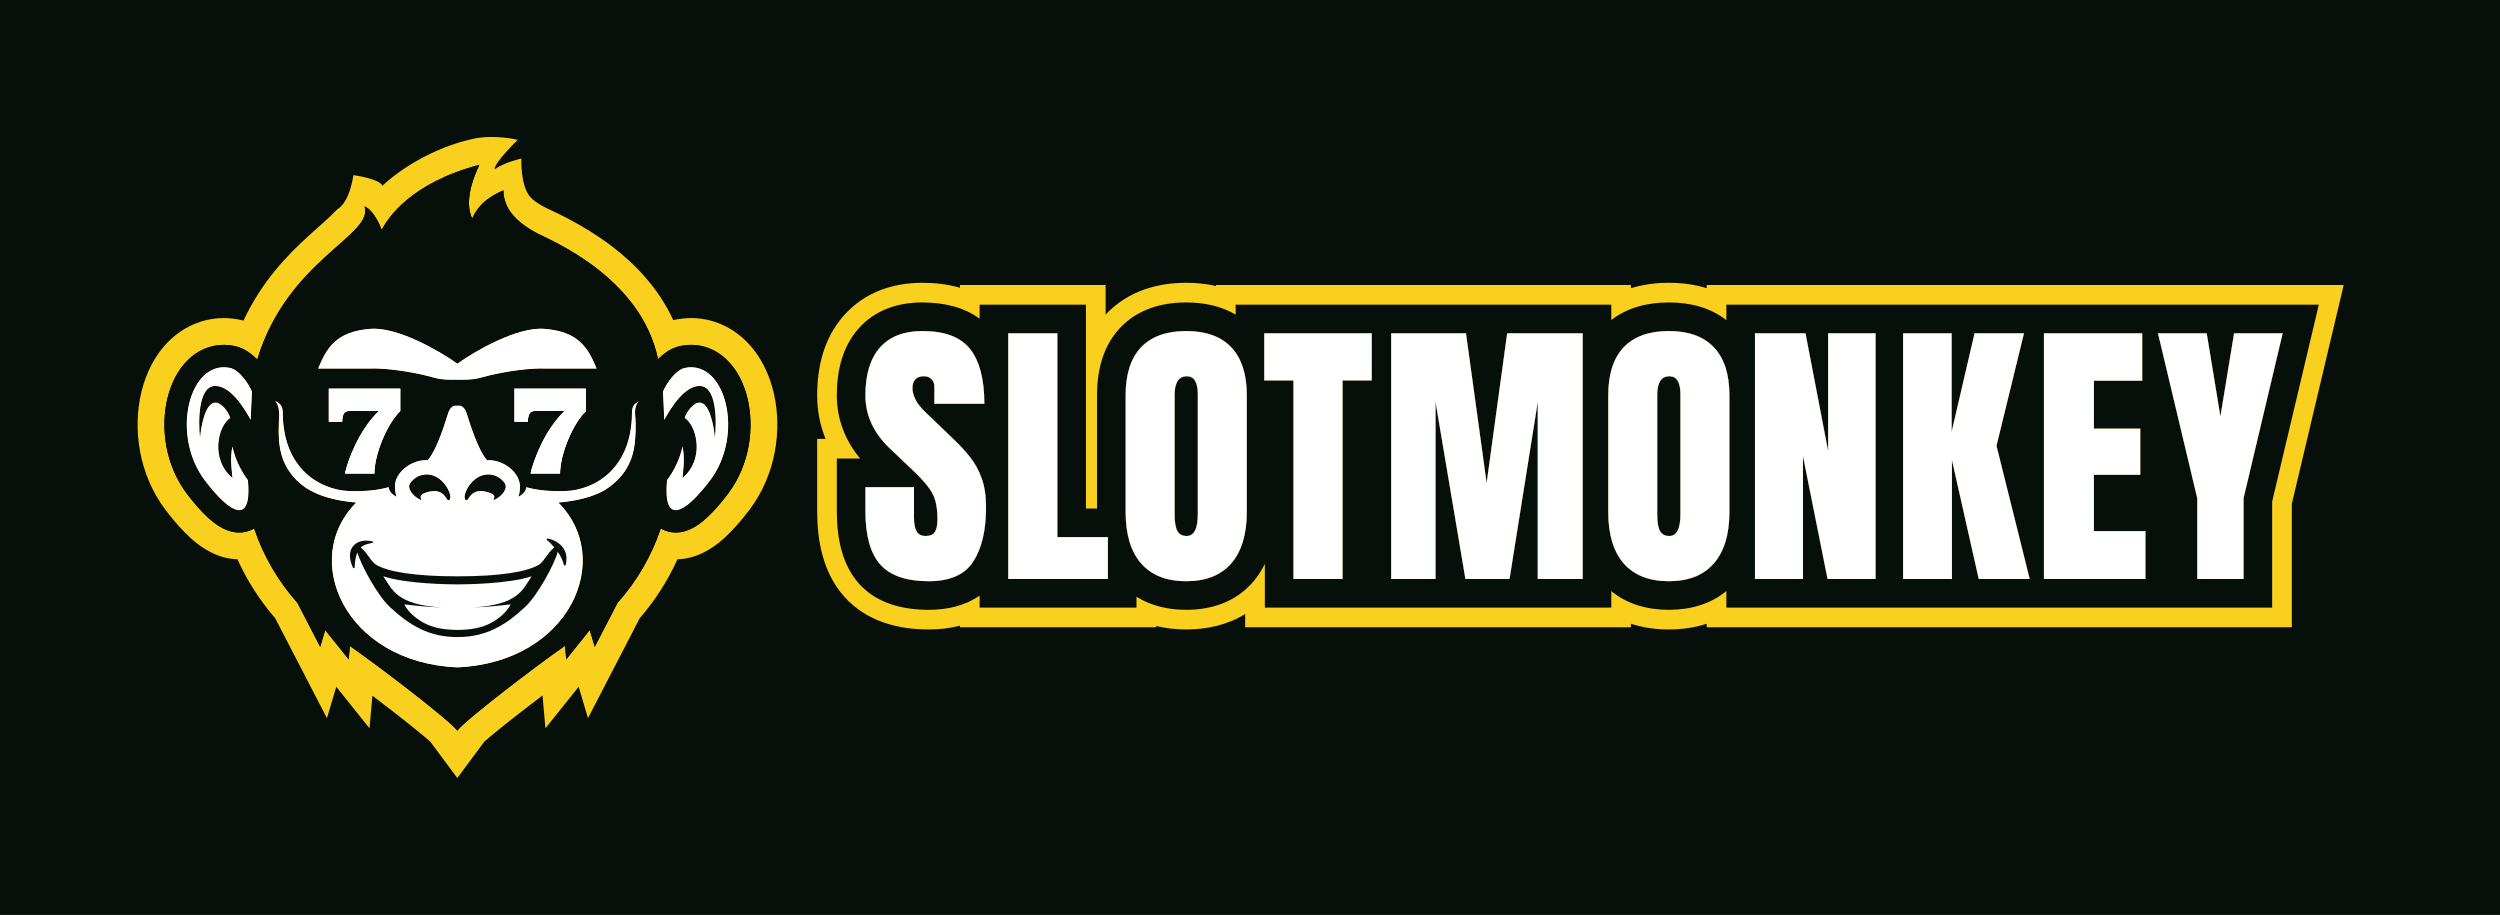
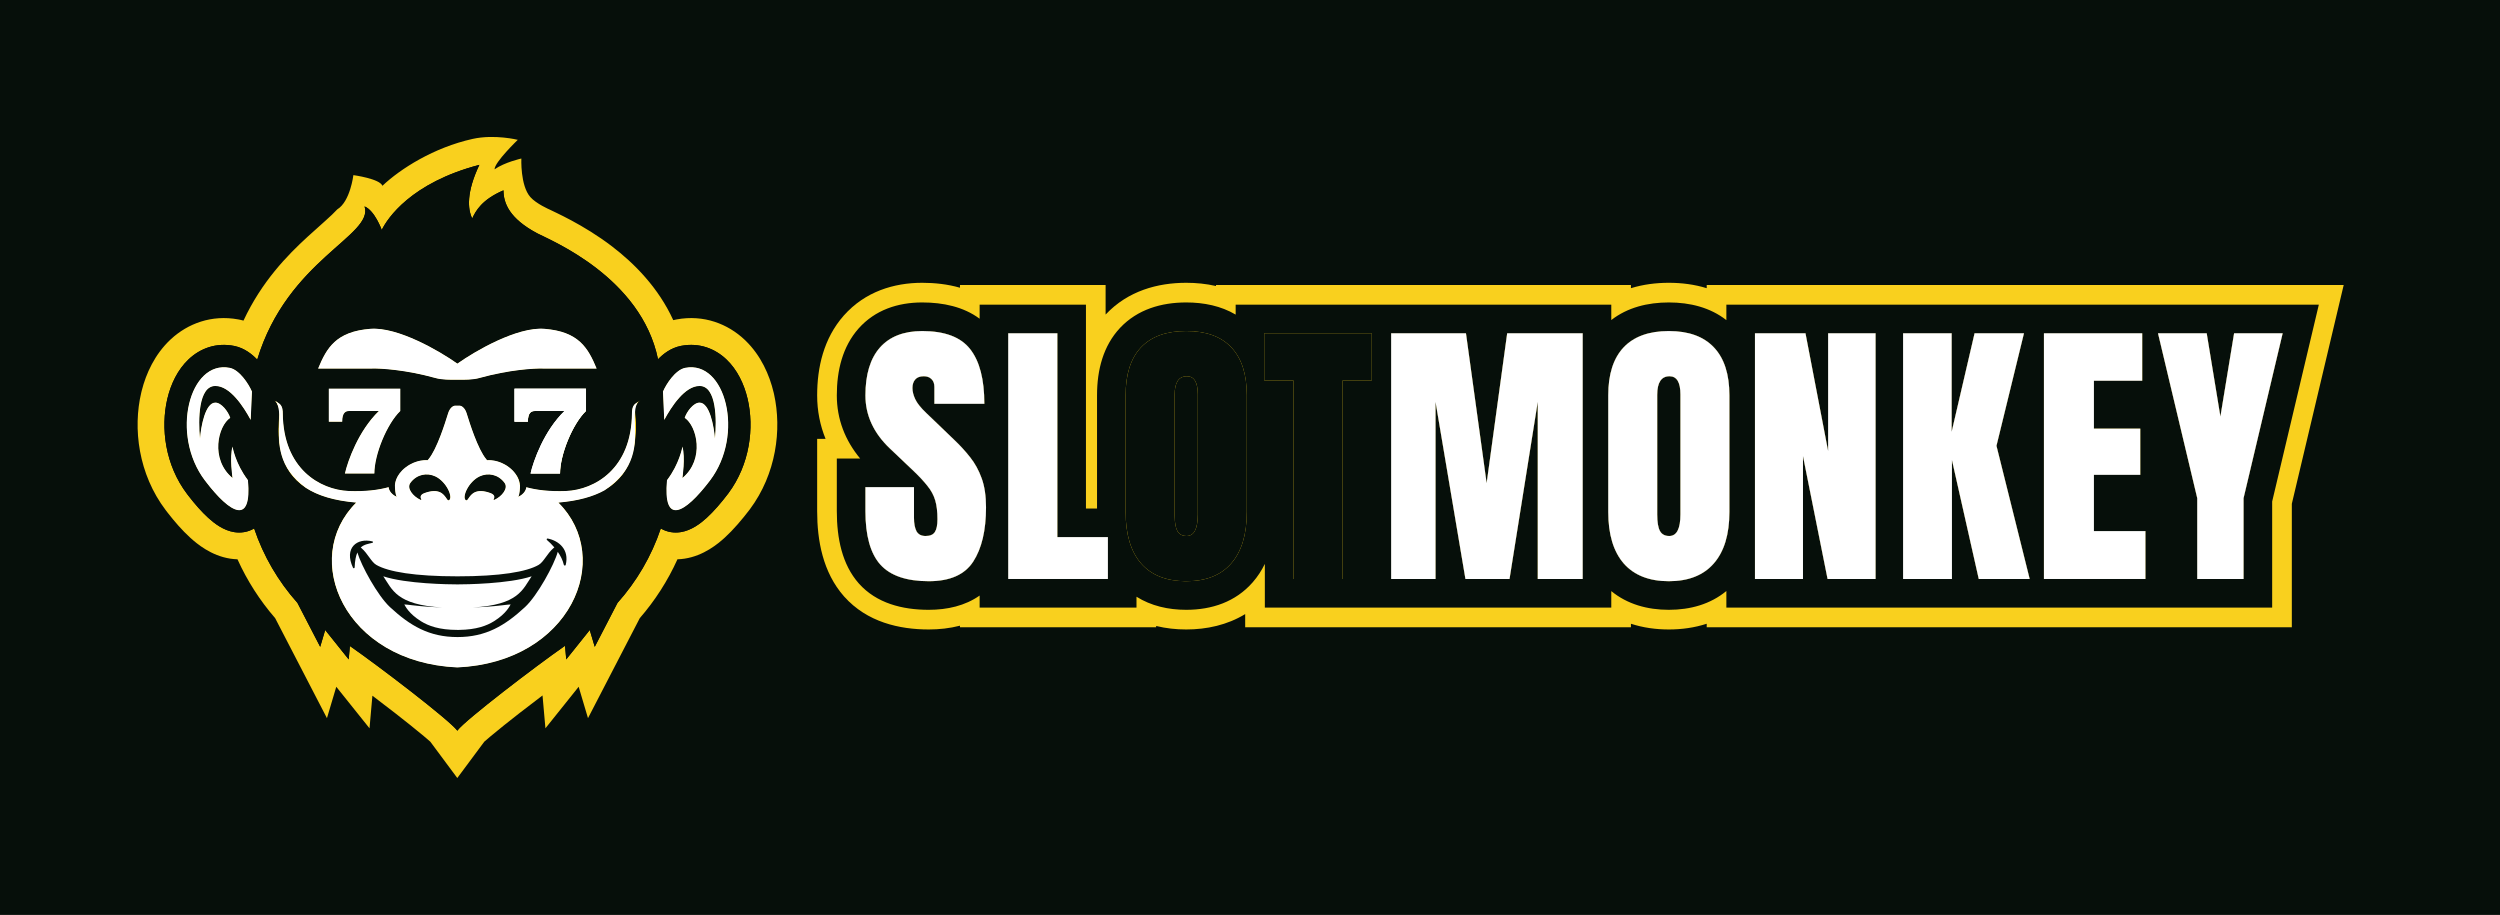
<svg xmlns="http://www.w3.org/2000/svg" width="2798" height="1024" viewBox="0 0 2798 1024" fill="none">
  <rect width="2798" height="1024" fill="#060F0A" />
  <path d="M553.5 189.499C565 181.499 583.5 177.417 583.5 177.417C583.5 177.417 582.16 207.483 593.515 220.5C600.142 228.096 615.167 234.555 615.167 234.555C619.261 236.748 652.761 251.085 685.063 275.816C709.864 294.803 736.858 321.842 753.502 358.299C754.345 358.098 756.596 357.642 757.463 357.469C787.694 351.924 814.649 362.485 833.566 380.406L834.392 381.198C851.611 397.898 861.194 419.52 865.891 439.378L866.321 441.25C875.106 480.733 868.839 530.416 839.139 570.156C830.693 581.269 820.754 592.983 811.141 601.735C803.55 608.645 787.752 621.922 766.258 625.233C763.695 625.627 760.999 625.882 758.206 625.963C747.357 650.002 733.101 672.152 716.062 691.803L658.078 803.764L647.635 768.639L610.447 815.112L607.187 778.348C598.746 784.72 590.068 791.364 581.708 797.87C569.474 807.392 558.146 816.445 549.393 823.775C546.386 826.294 543.944 828.399 542 830.108L511.806 870.765L481.616 830.109C479.693 828.418 477.283 826.34 474.318 823.856C465.618 816.566 454.352 807.561 442.174 798.078C433.852 791.6 425.207 784.981 416.789 778.623L413.557 815.118L376.364 768.64L365.922 803.762L307.934 691.801C290.897 672.151 276.64 650.001 265.792 625.963C262.997 625.882 260.299 625.628 257.734 625.233H257.732C236.238 621.922 220.439 608.646 212.848 601.736L212.847 601.735C203.82 593.516 195.161 583.549 187.181 573.216L187.145 573.169L187.11 573.122L185.639 571.202L185.604 571.158L185.57 571.112C154.768 530.583 148.619 479.454 158.098 439.378L158.56 437.482C163.491 417.835 173.238 396.685 190.423 380.406L191.331 379.557C210.214 362.139 236.792 352.025 266.483 357.461L267.922 357.737L268.051 357.762L268.18 357.789L268.972 357.955L269.097 357.982C270.259 358.235 271.4 358.514 272.519 358.818C292.848 315.238 321.395 285.87 344.489 264.766C360.102 250.498 370.546 241.897 377.487 234.318C392 225.499 395.5 195.999 395.5 195.999C395.5 195.999 425 199.999 428.017 207.933C448.17 188.837 485.565 165.128 528.912 155.475C553.5 150 579.5 156.499 579.5 156.499C579.5 156.499 553.5 181.499 553.5 189.499ZM536.5 184.499C460 204.499 433.5 244.499 427.254 257.362C427.235 257.277 419.423 235.621 408 230.999C418.815 263.508 321.83 290.434 287.887 402.47C282.287 396.604 273.822 389.711 262.721 387.296L262.056 387.158C241.935 383.146 224.06 389.865 211.055 402.185C198.747 413.844 191.155 429.958 187.293 446.284C179.599 478.81 184.771 520.48 209.455 552.959L210.926 554.879C218.286 564.41 225.757 572.917 233.044 579.551C239.872 585.768 250.076 593.7 262.3 595.582C269.045 596.621 277.01 595.873 284.436 591.458C294.881 622.556 311.521 650.81 332.889 674.751L358.36 723.93L363.954 705.117L390.27 738.002L391.598 723.008C425.023 746.271 502.184 805.319 511.616 817.481V818.001C511.675 817.915 511.739 817.825 511.807 817.733C511.876 817.825 511.941 817.915 512 818.001V817.48C521.471 805.272 599.154 745.84 632.378 722.755L633.729 738.002L660.046 705.117L665.639 723.93L691.108 674.753C712.476 650.813 729.116 622.56 739.56 591.464C746.985 595.875 754.947 596.621 761.69 595.582C773.914 593.699 784.118 585.767 790.946 579.551C798.719 572.475 807.275 562.504 815.109 552.197C839.299 519.83 844.33 478.556 836.697 446.284C832.835 429.958 825.243 413.844 812.935 402.185C800.133 390.058 782.612 383.357 762.876 386.977L761.934 387.158C750.746 389.389 742.179 396.193 736.466 402.091C717.681 310.947 618.181 269.794 601.721 261.375L601 260.999C570.2 244.499 563.5 227.499 563.5 212.999C539.124 223.496 532.502 235.999 528.5 244.499C523.3 233.899 522 214.999 536.5 184.499ZM717.383 447.438C717.383 447.438 711.5 452.001 710.779 457.499C717.383 520.499 695.197 556.468 625.116 562.501C688.083 624.97 638.665 741.382 511.807 746.992L510.324 746.921C384.565 740.474 335.778 624.726 398.5 562.501C379.271 560.846 364.096 557.082 352.051 551.499C320.774 537.004 307.5 508.499 312.5 463.999C312.999 453.021 306.624 447.609 306.599 447.588C309.09 449.401 311.58 450.784 313 452.001C316.499 455.001 316.5 460.501 316.5 462.501C317 525.001 358.5 548.001 390 549.501C408.749 550.251 423.405 548.435 435.004 545.202C435.08 547.561 436.952 552.787 444 556.001C442.835 554.23 442.342 550.434 442.139 547.111C441.979 545.782 441.922 544.408 442.003 543.002C442.235 539.098 443.522 534.911 446.525 530.853L447.09 530.107C455.331 519.461 467.099 514.656 478.652 515.032C478.941 514.678 479.223 514.334 479.5 514.001C489.5 502.001 499 470.502 501.5 462.501C503.499 456.103 507.333 454.169 509 454.001H514.779C516.446 454.169 520.28 456.103 522.279 462.501C524.779 470.502 534.279 502.001 544.279 514.001C544.559 514.337 544.843 514.685 545.135 515.041C557.022 514.589 569.163 519.619 577.475 530.853L577.857 531.382C581.636 536.763 582.454 542.262 581.859 547.144C581.655 550.459 581.161 554.236 580 556.001C586.987 552.814 588.888 547.649 588.994 545.263C600.559 548.457 615.148 550.247 633.779 549.501C665.279 548.001 706.779 525.001 707.279 462.501C707.279 460.501 707.28 455.001 710.779 452.001C712.238 450.751 714.825 449.325 717.383 447.438ZM229.358 537.832C190.169 486.268 211.979 402.666 257.166 411.675C268.105 413.858 278.354 429.698 281.995 438.208L280.566 470.037C272.486 455.033 257.498 432.004 241.021 432.002C222.064 432.003 221.809 469.671 223.831 490.765C224.842 477.372 229.697 450.587 241.021 450.585C248.099 450.587 255.683 461.133 257.705 467.661C244.055 476.703 234.955 513.868 260.233 534.961C260.217 534.854 256.703 511.831 260.233 499.805C260.259 499.962 262.644 514.216 272.466 530.066C277.5 537.499 277.5 537.499 277.5 537.499C278.204 542.959 278.709 554.76 276.64 562.2C271.368 581.167 252.17 567.847 229.358 537.832ZM766.823 411.675C812.009 402.666 833.819 486.268 794.631 537.832L793.262 539.618C771.063 568.356 752.53 580.776 747.354 562.223C746 557.368 745.5 547.499 746.5 537.499C746.503 537.495 746.624 537.315 751.534 530.046C761.344 514.206 763.729 499.964 763.756 499.805C767.284 511.826 763.775 534.835 763.756 534.961C789.033 513.868 779.934 476.703 766.284 467.661C768.306 461.133 775.89 450.586 782.968 450.585C794.292 450.587 799.147 477.372 800.158 490.765C802.18 469.671 801.925 432.004 782.968 432.002C766.491 432.003 751.503 455.033 743.423 470.037L741.994 438.208C745.635 429.698 755.884 413.857 766.823 411.675ZM487.112 533.172C477.874 528.871 466.463 530.806 459.387 540.369C454.698 546.706 462.836 555.622 469.876 559.003C475.15 561.536 466 555.501 474.705 551.957C475.413 551.691 476.101 551.45 476.769 551.232C476.769 551.232 479.618 550.32 481.5 549.999C483.786 549.61 486 549.512 487.426 549.62C498.893 550.492 499.808 561.702 502.622 559.785C507.273 556.616 499.657 539.014 487.112 533.172ZM564.613 540.369C557.537 530.806 546.125 528.872 536.888 533.172C524.342 539.014 516.726 556.617 521.378 559.785C524.191 561.7 525.106 550.492 536.573 549.62C536.573 549.62 538.665 549.528 540 549.62C542.886 549.821 547.231 551.233 547.231 551.233C547.899 551.45 548.587 551.691 549.295 551.957C557.999 555.502 548.849 561.537 554.124 559.003C561.163 555.622 569.301 546.706 564.613 540.369ZM448 435.001V460.001C433 474.502 419 508.802 419 530.001H386C389.167 515.835 401.2 482.001 424 460.001H391C387 460.002 383 461.502 383 472.001H368V435.001H448ZM656 435.001V460.001C641 474.502 627 508.802 627 530.001H594C597.167 515.835 609.2 482.001 632 460.001H599C595 460.002 591 461.502 591 472.001H576V435.001H656ZM511.889 406.966C531.685 392.905 578.594 365.611 609.279 368.001C647.778 371.002 658.279 389.502 667.779 412.501H607.779C597.945 412.168 569.978 413.802 536.779 423.001C528.885 425.369 517.582 425.011 512 425.001C506.418 425.011 494.894 425.369 487 423.001C453.801 413.802 425.834 412.168 416 412.501H356C365.5 389.502 376.001 371.002 414.5 368.001C445.185 365.611 492.094 392.906 511.889 406.966Z" fill="#F9D01E" />
  <path d="M459.387 540.37C466.463 530.806 477.874 528.872 487.112 533.173C499.657 539.014 507.273 556.617 502.622 559.786C499.003 562.25 498.526 543.003 474.705 551.958C466 555.502 475.15 561.537 469.876 559.004C462.836 555.623 454.698 546.707 459.387 540.37Z" fill="#060F0A" />
  <path d="M536.888 533.173C546.126 528.872 557.537 530.806 564.613 540.37C569.301 546.707 561.163 555.622 554.124 559.004C548.849 561.538 557.999 555.502 549.295 551.958C525.474 543.002 524.996 562.249 521.378 559.786C516.726 556.618 524.342 539.014 536.888 533.173Z" fill="#060F0A" />
  <path fill-rule="evenodd" clip-rule="evenodd" d="M536.5 184.5C522 215 523.3 233.9 528.5 244.5C532.502 236 539.124 223.497 563.5 213C563.5 227.5 570.2 244.5 601 261C615.001 268.5 717.383 309.5 736.466 402.092C742.179 396.193 750.746 389.39 761.934 387.158L762.876 386.978C782.612 383.357 800.133 390.058 812.935 402.186C825.243 413.845 832.835 429.958 836.697 446.284C844.331 478.556 839.299 519.831 815.109 552.197L814.535 552.96C806.701 563.267 798.719 572.476 790.946 579.552C784.118 585.768 773.914 593.7 761.69 595.583C754.947 596.621 746.985 595.875 739.56 591.465C729.116 622.561 712.476 650.813 691.108 674.754L665.64 723.931L660.046 705.117L633.729 738.003L632.378 722.756C599.154 745.841 521.471 805.272 512 817.48V818.002C511.941 817.916 511.876 817.826 511.807 817.733C511.739 817.826 511.675 817.916 511.616 818.002V817.481C502.184 805.32 425.023 746.272 391.599 723.009L390.27 738.003L363.954 705.117L358.36 723.931L332.89 674.752C311.521 650.81 294.881 622.557 284.436 591.459C277.01 595.874 269.046 596.622 262.3 595.583C250.076 593.7 239.873 585.768 233.044 579.552C225.757 572.918 218.286 564.41 210.926 554.88L209.455 552.96C184.771 520.481 179.599 478.81 187.293 446.284C191.155 429.958 198.747 413.845 211.055 402.186C224.06 389.866 241.935 383.146 262.056 387.158L262.721 387.297C273.822 389.712 282.287 396.605 287.887 402.471C321.83 290.435 418.815 263.509 408 231C419.423 235.621 427.235 257.278 427.254 257.362C433.5 244.5 460 204.5 536.5 184.5ZM717.383 447.438C714.825 449.325 712.238 450.752 710.779 452.002C707.28 455.002 707.279 460.502 707.279 462.502C706.779 525.001 665.279 548.002 633.779 549.502C615.148 550.247 600.559 548.458 588.994 545.264C588.888 547.65 586.987 552.814 580 556.002C581.161 554.236 581.655 550.46 581.859 547.145C582.454 542.263 581.636 536.763 577.857 531.383L577.475 530.854C569.163 519.619 557.022 514.59 545.135 515.042C544.843 514.685 544.559 514.338 544.279 514.002C534.279 502.002 524.779 470.502 522.279 462.502C520.28 456.103 516.446 454.169 514.779 454.002H509C507.333 454.169 503.5 456.103 501.5 462.502C499 470.502 489.5 502.002 479.5 514.002C479.223 514.335 478.941 514.679 478.652 515.032C467.099 514.657 455.331 519.462 447.09 530.107L446.525 530.854C443.522 534.912 442.237 539.052 442.005 542.956L442.003 542.958C442.003 542.973 442.003 542.988 442.003 543.003C441.922 544.408 441.979 545.782 442.139 547.111C442.342 550.435 442.835 554.231 444 556.002C436.952 552.787 435.08 547.562 435.004 545.203C423.405 548.435 408.749 550.252 390 549.502C358.5 548.002 317 525.001 316.5 462.502C316.5 460.502 316.499 455.002 313 452.002C311.58 450.785 309.09 449.402 306.599 447.589C306.599 447.589 313 453 312.5 464C307.5 508.5 320.774 537.004 352.051 551.5C364.096 557.083 379.271 560.846 398.5 562.502C335.532 624.97 384.95 741.383 511.807 746.992C638.665 741.383 688.083 624.971 625.116 562.502C695.197 556.468 717.383 520.5 710.779 457.5C711.5 452.002 717.383 447.438 717.383 447.438ZM257.166 411.676C211.979 402.666 190.169 486.269 229.358 537.833C252.17 567.847 271.368 581.168 276.641 562.2C278.709 554.76 278.204 542.96 277.5 537.5C277.5 537.5 277.5 537.5 272.466 530.066C262.644 514.216 260.259 499.961 260.233 499.806C256.703 511.832 260.217 534.855 260.233 534.962C234.955 513.868 244.055 476.704 257.705 467.662C255.683 461.133 248.099 450.587 241.021 450.586C229.697 450.587 224.842 477.373 223.831 490.766C221.809 469.672 222.064 432.004 241.021 432.003C257.498 432.004 272.487 455.033 280.566 470.038L281.995 438.209C278.354 429.699 268.105 413.858 257.166 411.676ZM794.631 537.833C833.82 486.269 812.01 402.667 766.823 411.676C755.884 413.858 745.636 429.698 741.994 438.209L743.423 470.038C751.503 455.033 766.491 432.004 782.968 432.003C801.925 432.004 802.18 469.672 800.158 490.766C799.147 477.373 794.292 450.587 782.968 450.586C775.89 450.587 768.306 461.133 766.284 467.662C779.934 476.704 789.033 513.868 763.756 534.962C763.775 534.838 767.285 511.827 763.756 499.806C763.729 499.965 761.344 514.207 751.534 530.047C746.5 537.5 746.5 537.5 746.5 537.5C745.5 547.5 746 557.368 747.354 562.224C752.531 580.777 771.063 568.356 793.262 539.619L794.631 537.833ZM368 472.002H383C383 461.503 387 460.002 391 460.002H424C401.2 482.002 389.167 515.835 386 530.002H419C419 508.802 433 474.502 448 460.002V435.002H368V472.002ZM576 472.002H591C591 461.503 595 460.002 599 460.002H632C609.2 482.002 597.167 515.835 594 530.002H627C627 508.802 641 474.502 656 460.002V435.002H576V472.002ZM609.279 368.002C578.594 365.611 531.795 392.829 512 406.89V407.045C511.964 407.019 511.926 406.993 511.89 406.967C511.853 406.993 511.815 407.019 511.779 407.045V406.89C491.984 392.829 445.185 365.611 414.5 368.002C376.001 371.002 365.5 389.502 356 412.502H416C425.834 412.169 453.801 413.802 487 423.002C494.894 425.37 506.197 425.013 511.779 425.003L512 425.002C517.582 425.012 528.885 425.37 536.779 423.002C569.978 413.802 597.945 412.169 607.779 412.502H667.779C658.279 389.502 647.778 371.002 609.279 368.002Z" fill="#060F0A" />
  <path fill-rule="evenodd" clip-rule="evenodd" d="M308.248 448.735C308.799 449.105 309.339 449.456 309.854 449.791C311.11 450.608 312.221 451.331 313.005 452.003C316.505 455.003 316.505 460.503 316.505 462.503C317.005 525.004 358.505 548.005 390.005 549.505C408.754 550.255 423.408 548.44 435.007 545.208C435.084 547.567 436.959 552.791 444.005 556.005C442.276 553.376 442.023 546.287 442.006 542.902C442.028 542.015 442.532 531.724 454.005 523.004C466.505 513.504 478.651 515.04 478.651 515.04C478.942 514.684 479.226 514.339 479.505 514.004C489.062 502.536 498.162 473.256 501.132 463.701L501.304 463.148C501.375 462.919 501.442 462.704 501.505 462.503C503.505 456.103 507.338 454.17 509.005 454.003H514.784C516.451 454.17 520.284 456.103 522.284 462.503C522.395 462.858 522.519 463.258 522.657 463.701C525.627 473.256 534.727 502.536 544.284 514.004C544.563 514.339 544.847 514.684 545.138 515.04C545.138 515.04 557.284 513.504 569.784 523.004C581.784 532.124 581.784 542.964 581.784 542.964C581.857 542.99 581.93 543.017 582.003 543.043C581.979 546.481 581.71 553.412 580.005 556.005C586.991 552.818 588.893 547.656 589 545.268C600.565 548.463 615.153 550.25 633.784 549.505C665.284 548.005 706.784 525.004 707.284 462.503C707.284 460.503 707.284 455.003 710.784 452.003C711.568 451.331 712.679 450.608 713.936 449.791C713.97 449.768 714.005 449.746 714.04 449.723C710.05 455.687 710.336 464.608 710.674 475.137C711.37 496.813 712.284 525.302 676.571 548.833C663.787 555.893 647.045 560.598 624.931 562.505C687.793 624.975 638.458 741.392 511.814 747C385.171 741.392 335.836 624.975 398.697 562.505C373.838 560.361 355.766 554.682 342.476 546.095C310.796 523.12 311.667 495.978 312.335 475.137C312.692 464.009 312.992 454.677 308.248 448.735ZM471.386 558.718C470.735 557.213 469.399 554.123 474.71 551.961C491.478 545.656 496.679 553.327 499.551 557.563C500.759 559.345 501.555 560.519 502.627 559.789C507.279 556.621 499.663 539.017 487.117 533.176C477.879 528.874 466.468 530.808 459.391 540.372C454.702 546.71 462.841 555.625 469.881 559.007C471.938 559.995 471.802 559.68 471.386 558.718ZM552.624 558.718C553.275 557.213 554.611 554.123 549.3 551.961C532.531 545.656 527.33 553.327 524.459 557.563C523.251 559.345 522.455 560.519 521.383 559.789C516.73 556.621 524.346 539.017 536.892 533.176C546.13 528.874 557.542 530.808 564.618 540.372C569.307 546.71 561.168 555.625 554.129 559.007C552.072 559.995 552.208 559.68 552.624 558.718Z" fill="white" />
  <path d="M512.005 407.045L511.894 406.966L511.784 407.045V406.887C491.988 392.826 445.19 365.61 414.505 368.001C376.005 371.001 365.505 389.502 356.005 412.502H416.005C425.838 412.169 453.805 413.802 487.005 423.002C494.095 425.13 503.935 425.057 509.91 425.013L509.915 425.013C510.59 425.008 511.217 425.004 511.784 425.003L512.005 425.002C512.539 425.003 513.126 425.008 513.758 425.012L513.877 425.013H513.879C519.854 425.057 529.693 425.13 536.784 423.002C569.984 413.802 597.951 412.169 607.784 412.502H667.784C658.284 389.502 647.784 371.001 609.284 368.001C578.599 365.61 531.801 392.826 512.005 406.887V407.045Z" fill="white" />
-   <path d="M368.005 435.003H448.005V460.003C433.005 474.503 419.005 508.804 419.005 530.004H386.005C389.172 515.837 401.205 482.003 424.005 460.003H391.005C387.005 460.003 383.005 461.503 383.005 472.003H368.005V435.003Z" fill="white" />
  <path d="M575.784 435.003H655.784V460.003C640.784 474.503 626.784 508.804 626.784 530.004H593.784C596.951 515.837 608.984 482.003 631.784 460.003H598.784C594.784 460.003 590.784 461.503 590.784 472.003H575.784V435.003Z" fill="white" />
  <path d="M282 438.208C278.358 429.698 268.111 413.856 257.172 411.675C211.984 402.664 190.174 486.27 229.364 537.835C258.662 576.384 282 587.398 277.531 537.835L277.548 537.452C263.369 518.851 260.238 499.806 260.238 499.806C256.699 511.86 260.238 534.964 260.238 534.964C234.959 513.869 244.06 476.703 257.711 467.662C255.688 461.133 248.104 450.586 241.027 450.586C229.702 450.586 224.848 477.373 223.837 490.766C221.814 469.671 222.068 432.002 241.027 432.003C257.503 432.003 272.492 455.028 280.572 470.034L282 438.208Z" fill="white" />
  <path d="M742 438.208C745.642 429.698 755.889 413.856 766.828 411.675C812.016 402.664 833.826 486.27 794.636 537.835C765.338 576.384 742 587.398 746.469 537.835L746.452 537.452C760.631 518.851 763.762 499.806 763.762 499.806C767.301 511.86 763.762 534.964 763.762 534.964C789.041 513.869 779.94 476.703 766.289 467.662C768.312 461.133 775.896 450.586 782.973 450.586C794.298 450.586 799.152 477.373 800.163 490.766C802.186 469.671 801.932 432.002 782.973 432.003C766.497 432.003 751.508 455.028 743.428 470.034L742 438.208Z" fill="white" />
  <path d="M368.005 435.004H448.005V460.004C433.005 474.505 419.005 508.805 419.005 530.006H386.005C389.172 515.839 401.205 482.005 424.005 460.004H391.005C387.005 460.004 383.005 461.504 383.005 472.005H368.005V435.004Z" fill="white" />
  <path d="M575.784 435.004H655.784V460.004C640.784 474.505 626.784 508.805 626.784 530.006H593.784C596.951 515.839 608.984 482.005 631.784 460.004H598.784C594.784 460.004 590.784 461.504 590.784 472.005H575.784V435.004Z" fill="white" />
  <path fill-rule="evenodd" clip-rule="evenodd" d="M612.209 604.412C611.442 603.761 611.955 602.521 612.943 602.712C625.231 605.089 637.426 614.862 633.136 632.282C632.875 633.334 631.26 633.165 631.022 632.106C629.874 626.956 627.316 622.001 624.246 617.591C620.301 632.038 601.545 666.509 587.583 679.446C565.084 700.292 543.739 713.001 512 713.001C512 713 512 712.998 512 712.997C480.268 712.994 458.927 700.287 436.431 679.443C422.702 666.723 404.338 633.184 399.977 618.331C398.319 622.106 397.204 627.42 396.926 635.025C396.888 636.054 395.526 636.388 395.09 635.454C384.671 613.132 399.696 601.685 416.773 605.919C417.687 606.146 417.695 607.3 416.783 607.534C412.351 608.673 407.533 609.208 403.744 612.789C404.02 613.005 404.31 613.241 404.612 613.499C411.636 619.5 415.508 628.979 421.212 632.251C434.72 639.999 464.223 645.03 512.014 645.03C559.797 645.029 589.295 640 602.802 632.253C608.506 628.981 612.378 619.503 619.401 613.502C619.767 613.19 620.114 612.91 620.441 612.66C617.636 609.358 614.714 606.539 612.209 604.412ZM595 645C569.462 653.5 521.045 654.054 512 654.054C502.955 654.054 454.538 653.5 429 645C438.965 659.786 443.76 677 494.855 679.883C491.846 679.782 487.509 679.593 481.827 679.237C464.756 678.165 455.84 676.5 452.5 676.5C453.613 678.384 457.362 686.679 471.116 695.266C479.5 700.5 491.5 705 512 705L513.897 704.988C533.246 704.719 544.762 700.336 552.884 695.266C566.638 686.679 570.387 678.384 571.5 676.5C568.16 676.5 559.244 678.165 542.173 679.237C536.491 679.593 532.153 679.782 529.144 679.883C580.24 677.001 585.035 659.786 595 645Z" fill="#060F0A" />
  <path d="M1867.75 316.5C1881.94 316.5 1896.35 318.279 1910.15 322.546V319H2623.06L2565.01 563.847V702H1910.15V698.093C1896.5 702.544 1882.13 704.5 1867.75 704.5C1853.36 704.5 1838.99 702.542 1825.35 698.103V702H1393.61V687.29C1373.58 699.506 1350.6 704.5 1327.61 704.5C1316.27 704.5 1304.94 703.283 1293.96 700.593V702H1074.4V700.276C1062.88 703.244 1051.04 704.5 1039.5 704.5C1006.73 704.5 970.426 696.405 944.82 667.688L944.653 667.5C920.817 640.515 914.562 604.676 914.562 572.062V491.188H923.975C917.879 476.19 914.562 459.923 914.562 442.531C914.562 411.54 921.678 378.901 944.301 353.232L944.386 353.137L944.472 353.041C968.153 326.428 1000.32 316.5 1032.16 316.5C1045.95 316.5 1060.42 318.024 1074.4 322.021V319H1237.4V352.058C1237.48 351.97 1237.56 351.88 1237.64 351.793L1237.81 351.615C1262.55 325.543 1295.58 316.5 1327.61 316.5C1338.72 316.5 1349.97 317.591 1360.95 320.111V319H1825.35V322.536C1839.14 318.282 1853.54 316.5 1867.75 316.5ZM1327.61 370.5C1305.42 370.5 1288.55 376.594 1276.99 388.781L1276.45 389.356C1265.35 401.528 1259.8 419.201 1259.8 442.375V573C1259.8 598.104 1265.58 617.323 1277.14 630.656C1288.81 643.885 1305.63 650.5 1327.61 650.5C1349.59 650.5 1366.36 643.885 1377.92 630.656C1389.59 617.323 1395.42 598.104 1395.42 573V442.375C1395.42 418.833 1389.64 400.969 1378.08 388.781C1366.62 376.594 1349.8 370.5 1327.61 370.5ZM1867.75 370.5C1845.56 370.5 1828.69 376.594 1817.12 388.781C1805.67 400.969 1799.94 418.833 1799.94 442.375V573C1799.94 598.104 1805.72 617.323 1817.28 630.656C1828.95 643.885 1845.77 650.5 1867.75 650.5C1889.73 650.5 1906.5 643.885 1918.06 630.656C1929.73 617.323 1935.56 598.104 1935.56 573V442.375C1935.56 418.833 1929.78 400.969 1918.22 388.781C1906.76 376.594 1889.94 370.5 1867.75 370.5ZM1414.95 373V425.812H1447.61V648H1502.61V425.812H1535.26V373H1414.95ZM1556.97 373V648H1606.66V449.875L1640.1 648H1689.47L1721.04 449.875V648H1771.35V373H1686.82L1663.85 540.656L1640.72 373H1556.97ZM2415.22 373L2459.13 557.531V648H2511.01V557.531L2554.76 373H2500.38L2485.07 466.125L2469.76 373H2415.22ZM2046.03 373V504.719L2020.71 373H1964.15V648H2017.9V510.5L2045.4 648H2099.15V373H2046.03ZM1128.4 373V648H1239.96V601.125H1183.4V373H1128.4ZM2287.58 373V648H2401.17V594.406H2343.51V531.438H2395.39V479.719H2343.51V426.125H2397.58V373H2287.58ZM1340.58 575.969C1340.52 591.906 1336.36 599.875 1328.08 599.875C1323.29 599.875 1319.85 598.052 1317.77 594.406C1315.82 590.891 1314.78 585.269 1314.66 577.542L1314.64 575.969V441.906C1314.64 428.052 1319.23 421.125 1328.39 421.125C1336.52 421.125 1340.58 427.896 1340.58 441.438V575.656L1340.58 575.969ZM1880.72 575.656C1880.72 591.802 1876.55 599.875 1868.22 599.875C1863.43 599.875 1859.99 598.052 1857.91 594.406C1855.82 590.656 1854.78 584.51 1854.78 575.969V441.906C1854.78 428.052 1859.36 421.125 1868.53 421.125C1876.66 421.125 1880.72 427.896 1880.72 441.438V575.656ZM1045.75 451.906H1101.69C1101.69 424.51 1096.38 404.094 1085.75 390.656C1075.23 377.219 1057.36 370.5 1032.16 370.5C1011.53 370.5 995.75 376.646 984.812 388.938C973.979 401.229 968.562 419.094 968.562 442.531C968.562 464.927 977.781 484.823 996.219 502.219L1020.91 525.656C1028.2 532.531 1033.88 538.573 1037.94 543.781C1042.1 548.885 1045.02 554.302 1046.69 560.031C1048.35 565.656 1049.19 572.688 1049.19 581.125C1049.19 587.792 1048.2 592.583 1046.22 595.5C1044.34 598.417 1040.91 599.875 1035.91 599.875C1031.11 599.875 1027.73 598.104 1025.75 594.562C1023.88 590.917 1022.94 585.917 1022.94 579.562V545.188H968.562V572.062C968.562 599.354 974.083 619.25 985.125 631.75C996.271 644.25 1014.4 650.5 1039.5 650.5C1063.15 650.5 1079.71 643.208 1089.19 628.625C1098.77 613.938 1103.56 593.677 1103.56 567.844C1103.56 555.031 1101.95 544.198 1098.72 535.344C1095.49 526.385 1091.22 518.573 1085.91 511.906C1080.59 505.135 1074.76 498.729 1068.41 492.688L1036.69 462.219C1030.54 456.385 1026.43 451.229 1024.34 446.75C1022.26 442.271 1021.22 438.104 1021.22 434.25C1021.22 430.396 1022.21 427.271 1024.19 424.875C1026.27 422.375 1029.5 421.125 1033.88 421.125C1037.52 421.125 1040.39 422.167 1042.47 424.25C1044.66 426.333 1045.75 429.25 1045.75 433V451.906ZM2129.92 648H2184.61V514.875L2214.61 648H2271.64L2234.46 498.938L2265.24 373H2209.92L2184.3 483.156V373H2129.92V648Z" fill="#F9D01E" />
  <path d="M1867.75 370.5C1845.56 370.5 1828.69 376.594 1817.12 388.781C1805.67 400.969 1799.94 418.833 1799.94 442.375V573C1799.94 598.104 1805.72 617.323 1817.28 630.656C1828.95 643.885 1845.77 650.5 1867.75 650.5C1889.73 650.5 1906.5 643.885 1918.06 630.656C1929.73 617.323 1935.56 598.104 1935.56 573V442.375C1935.56 418.833 1929.78 400.969 1918.22 388.781C1906.76 376.594 1889.94 370.5 1867.75 370.5ZM1964.15 648H2017.9V510.5L2045.4 648H2099.15V373H2046.03V504.719L2020.71 373H1964.15V648ZM2415.22 373L2459.13 557.531V648H2511.01V557.531L2554.76 373H2500.38L2485.07 466.125L2469.76 373H2415.22ZM2287.58 373V648H2401.17V594.406H2343.51V531.438H2395.39V479.719H2343.51V426.125H2397.58V373H2287.58ZM1502.61 648V425.812H1535.26V373H1414.95V425.812H1447.61V648H1502.61ZM1128.4 373V648H1239.96V601.125H1183.4V373H1128.4ZM1340.58 575.969C1340.52 591.906 1336.36 599.875 1328.08 599.875L1327.64 599.87C1323.08 599.76 1319.79 597.938 1317.77 594.406C1315.82 590.891 1314.78 585.269 1314.66 577.542L1314.64 575.969V441.906C1314.64 428.052 1319.23 421.125 1328.39 421.125C1336.52 421.125 1340.58 427.896 1340.58 441.438V575.656L1340.58 575.969ZM1880.72 575.656C1880.72 591.802 1876.55 599.875 1868.22 599.875C1863.43 599.875 1859.99 598.052 1857.91 594.406C1855.82 590.656 1854.78 584.51 1854.78 575.969V441.906C1854.78 428.052 1859.36 421.125 1868.53 421.125C1876.66 421.125 1880.72 427.896 1880.72 441.438V575.656ZM968.562 442.531C968.562 464.927 977.781 484.823 996.219 502.219L1020.91 525.656C1028.2 532.531 1033.88 538.573 1037.94 543.781C1042.1 548.885 1045.02 554.302 1046.69 560.031C1048.35 565.656 1049.19 572.688 1049.19 581.125C1049.19 587.792 1048.2 592.583 1046.22 595.5C1044.34 598.417 1040.91 599.875 1035.91 599.875C1031.11 599.875 1027.73 598.104 1025.75 594.562C1023.88 590.917 1022.94 585.917 1022.94 579.562V545.188H968.562V572.062C968.562 599.354 974.083 619.25 985.125 631.75C996.271 644.25 1014.4 650.5 1039.5 650.5C1063.15 650.5 1079.71 643.208 1089.19 628.625C1098.77 613.938 1103.56 593.677 1103.56 567.844C1103.56 555.031 1101.95 544.198 1098.72 535.344C1095.49 526.385 1091.22 518.573 1085.91 511.906C1080.59 505.135 1074.76 498.729 1068.41 492.688L1036.69 462.219C1030.54 456.385 1026.43 451.229 1024.34 446.75C1022.26 442.271 1021.22 438.104 1021.22 434.25C1021.22 430.396 1022.21 427.271 1024.19 424.875C1026.27 422.375 1029.5 421.125 1033.88 421.125C1037.52 421.125 1040.39 422.167 1042.47 424.25C1044.66 426.333 1045.75 429.25 1045.75 433V451.906H1101.69C1101.69 424.51 1096.38 404.094 1085.75 390.656C1075.23 377.219 1057.36 370.5 1032.16 370.5C1011.53 370.5 995.75 376.646 984.812 388.938C973.979 401.229 968.562 419.094 968.562 442.531ZM1259.8 573C1259.8 598.104 1265.58 617.323 1277.14 630.656C1288.63 643.679 1305.11 650.292 1326.59 650.495L1327.61 650.5C1349.59 650.5 1366.36 643.885 1377.92 630.656C1389.41 617.531 1395.24 598.704 1395.42 574.173L1395.42 573V442.375C1395.42 418.833 1389.64 400.969 1378.08 388.781C1366.8 376.784 1350.32 370.692 1328.65 370.505L1327.61 370.5C1305.42 370.5 1288.55 376.594 1276.99 388.781L1276.45 389.356C1265.35 401.528 1259.8 419.201 1259.8 442.375V573ZM1215.4 569.125H1227.8V442.375C1227.8 414.017 1234.71 387.032 1253.67 366.862L1253.72 366.81L1253.77 366.757C1273.14 346.341 1299.59 338.5 1327.61 338.5C1347.5 338.5 1366.62 342.455 1382.95 352.101V341H1803.35V358.198C1821.47 344.112 1844.04 338.5 1867.75 338.5C1891.45 338.5 1914.06 344.114 1932.15 358.285V341H2595.23L2543.01 561.275V680H1932.15V661.462C1914.25 676.269 1891.74 682.5 1867.75 682.5C1843.76 682.5 1821.28 676.276 1803.35 661.552V680H1415.61V631.123C1412.03 638.499 1407.54 645.411 1402.01 651.729C1382.9 673.585 1356.32 682.5 1327.61 682.5C1307.38 682.5 1288.23 678.073 1271.96 667.854V680H1096.4V666.541C1080.21 677.971 1060.14 682.5 1039.5 682.5C1009.86 682.5 980.956 675.156 961.241 653.047L961.142 652.936C942.518 631.852 936.562 602.508 936.562 572.062V513.188H962.683C945.953 493.023 936.562 469.282 936.562 442.531C936.562 414.618 942.986 387.998 960.806 367.779L960.856 367.722L960.906 367.665C979.395 346.887 1004.89 338.5 1032.16 338.5C1055.47 338.5 1078.39 343.326 1096.4 356.729V341H1215.4V569.125ZM1556.97 648H1606.66V449.875L1640.1 648H1689.47L1721.04 449.875V648H1771.35V373H1686.82L1663.85 540.656L1640.72 373H1556.97V648ZM2129.92 648H2184.61V514.875L2214.61 648H2271.64L2234.46 498.938L2265.24 373H2209.92L2184.3 483.156V373H2129.92V648Z" fill="#060F0A" />
  <path d="M1039.5 650.5C1014.4 650.5 996.271 644.25 985.125 631.75C974.083 619.25 968.562 599.354 968.562 572.062V545.188H1022.94V579.562C1022.94 585.917 1023.88 590.917 1025.75 594.562C1027.73 598.104 1031.11 599.875 1035.91 599.875C1040.91 599.875 1044.34 598.417 1046.22 595.5C1048.2 592.583 1049.19 587.792 1049.19 581.125C1049.19 572.688 1048.35 565.656 1046.69 560.031C1045.02 554.302 1042.1 548.885 1037.94 543.781C1033.88 538.573 1028.2 532.531 1020.91 525.656L996.219 502.219C977.781 484.823 968.562 464.927 968.562 442.531C968.562 419.094 973.979 401.229 984.812 388.938C995.75 376.646 1011.53 370.5 1032.16 370.5C1057.36 370.5 1075.23 377.219 1085.75 390.656C1096.38 404.094 1101.69 424.51 1101.69 451.906H1045.75V433C1045.75 429.25 1044.66 426.333 1042.47 424.25C1040.39 422.167 1037.52 421.125 1033.88 421.125C1029.5 421.125 1026.27 422.375 1024.19 424.875C1022.21 427.271 1021.22 430.396 1021.22 434.25C1021.22 438.104 1022.26 442.271 1024.34 446.75C1026.43 451.229 1030.54 456.385 1036.69 462.219L1068.41 492.688C1074.76 498.729 1080.59 505.135 1085.91 511.906C1091.22 518.573 1095.49 526.385 1098.72 535.344C1101.95 544.198 1103.56 555.031 1103.56 567.844C1103.56 593.677 1098.77 613.938 1089.19 628.625C1079.71 643.208 1063.15 650.5 1039.5 650.5Z" fill="white" />
  <path d="M1128.4 648V373H1183.4V601.125H1239.96V648H1128.4Z" fill="white" />
-   <path d="M1327.61 650.5C1305.63 650.5 1288.81 643.885 1277.14 630.656C1265.58 617.323 1259.8 598.104 1259.8 573V442.375C1259.8 418.833 1265.53 400.969 1276.99 388.781C1288.55 376.594 1305.42 370.5 1327.61 370.5C1349.8 370.5 1366.62 376.594 1378.08 388.781C1389.64 400.969 1395.42 418.833 1395.42 442.375V573C1395.42 598.104 1389.59 617.323 1377.92 630.656C1366.36 643.885 1349.59 650.5 1327.61 650.5ZM1328.08 599.875C1336.41 599.875 1340.58 591.802 1340.58 575.656V441.438C1340.58 427.896 1336.52 421.125 1328.39 421.125C1319.23 421.125 1314.64 428.052 1314.64 441.906V575.969C1314.64 584.51 1315.69 590.656 1317.77 594.406C1319.85 598.052 1323.29 599.875 1328.08 599.875Z" fill="white" />
-   <path d="M1447.61 648V425.812H1414.95V373H1535.26V425.812H1502.61V648H1447.61Z" fill="white" />
  <path d="M1556.97 648V373H1640.72L1663.85 540.656L1686.82 373H1771.35V648H1721.04V449.875L1689.47 648H1640.1L1606.66 449.875V648H1556.97Z" fill="white" />
  <path d="M1867.75 650.5C1845.77 650.5 1828.95 643.885 1817.28 630.656C1805.72 617.323 1799.94 598.104 1799.94 573V442.375C1799.94 418.833 1805.67 400.969 1817.12 388.781C1828.69 376.594 1845.56 370.5 1867.75 370.5C1889.94 370.5 1906.76 376.594 1918.22 388.781C1929.78 400.969 1935.56 418.833 1935.56 442.375V573C1935.56 598.104 1929.73 617.323 1918.06 630.656C1906.5 643.885 1889.73 650.5 1867.75 650.5ZM1868.22 599.875C1876.55 599.875 1880.72 591.802 1880.72 575.656V441.438C1880.72 427.896 1876.66 421.125 1868.53 421.125C1859.36 421.125 1854.78 428.052 1854.78 441.906V575.969C1854.78 584.51 1855.82 590.656 1857.91 594.406C1859.99 598.052 1863.43 599.875 1868.22 599.875Z" fill="white" />
  <path d="M1964.15 648V373H2020.71L2046.03 504.719V373H2099.15V648H2045.4L2017.9 510.5V648H1964.15Z" fill="white" />
  <path d="M2129.93 648V373H2184.3V483.156L2209.93 373H2265.24L2234.46 498.938L2271.64 648H2214.61L2184.61 514.875V648H2129.93Z" fill="white" />
  <path d="M2287.57 648V373H2397.57V426.125H2343.51V479.719H2395.39V531.438H2343.51V594.406H2401.17V648H2287.57Z" fill="white" />
  <path d="M2459.13 648V557.531L2415.22 373H2469.76L2485.07 466.125L2500.38 373H2554.76L2511.01 557.531V648H2459.13Z" fill="white" />
</svg>